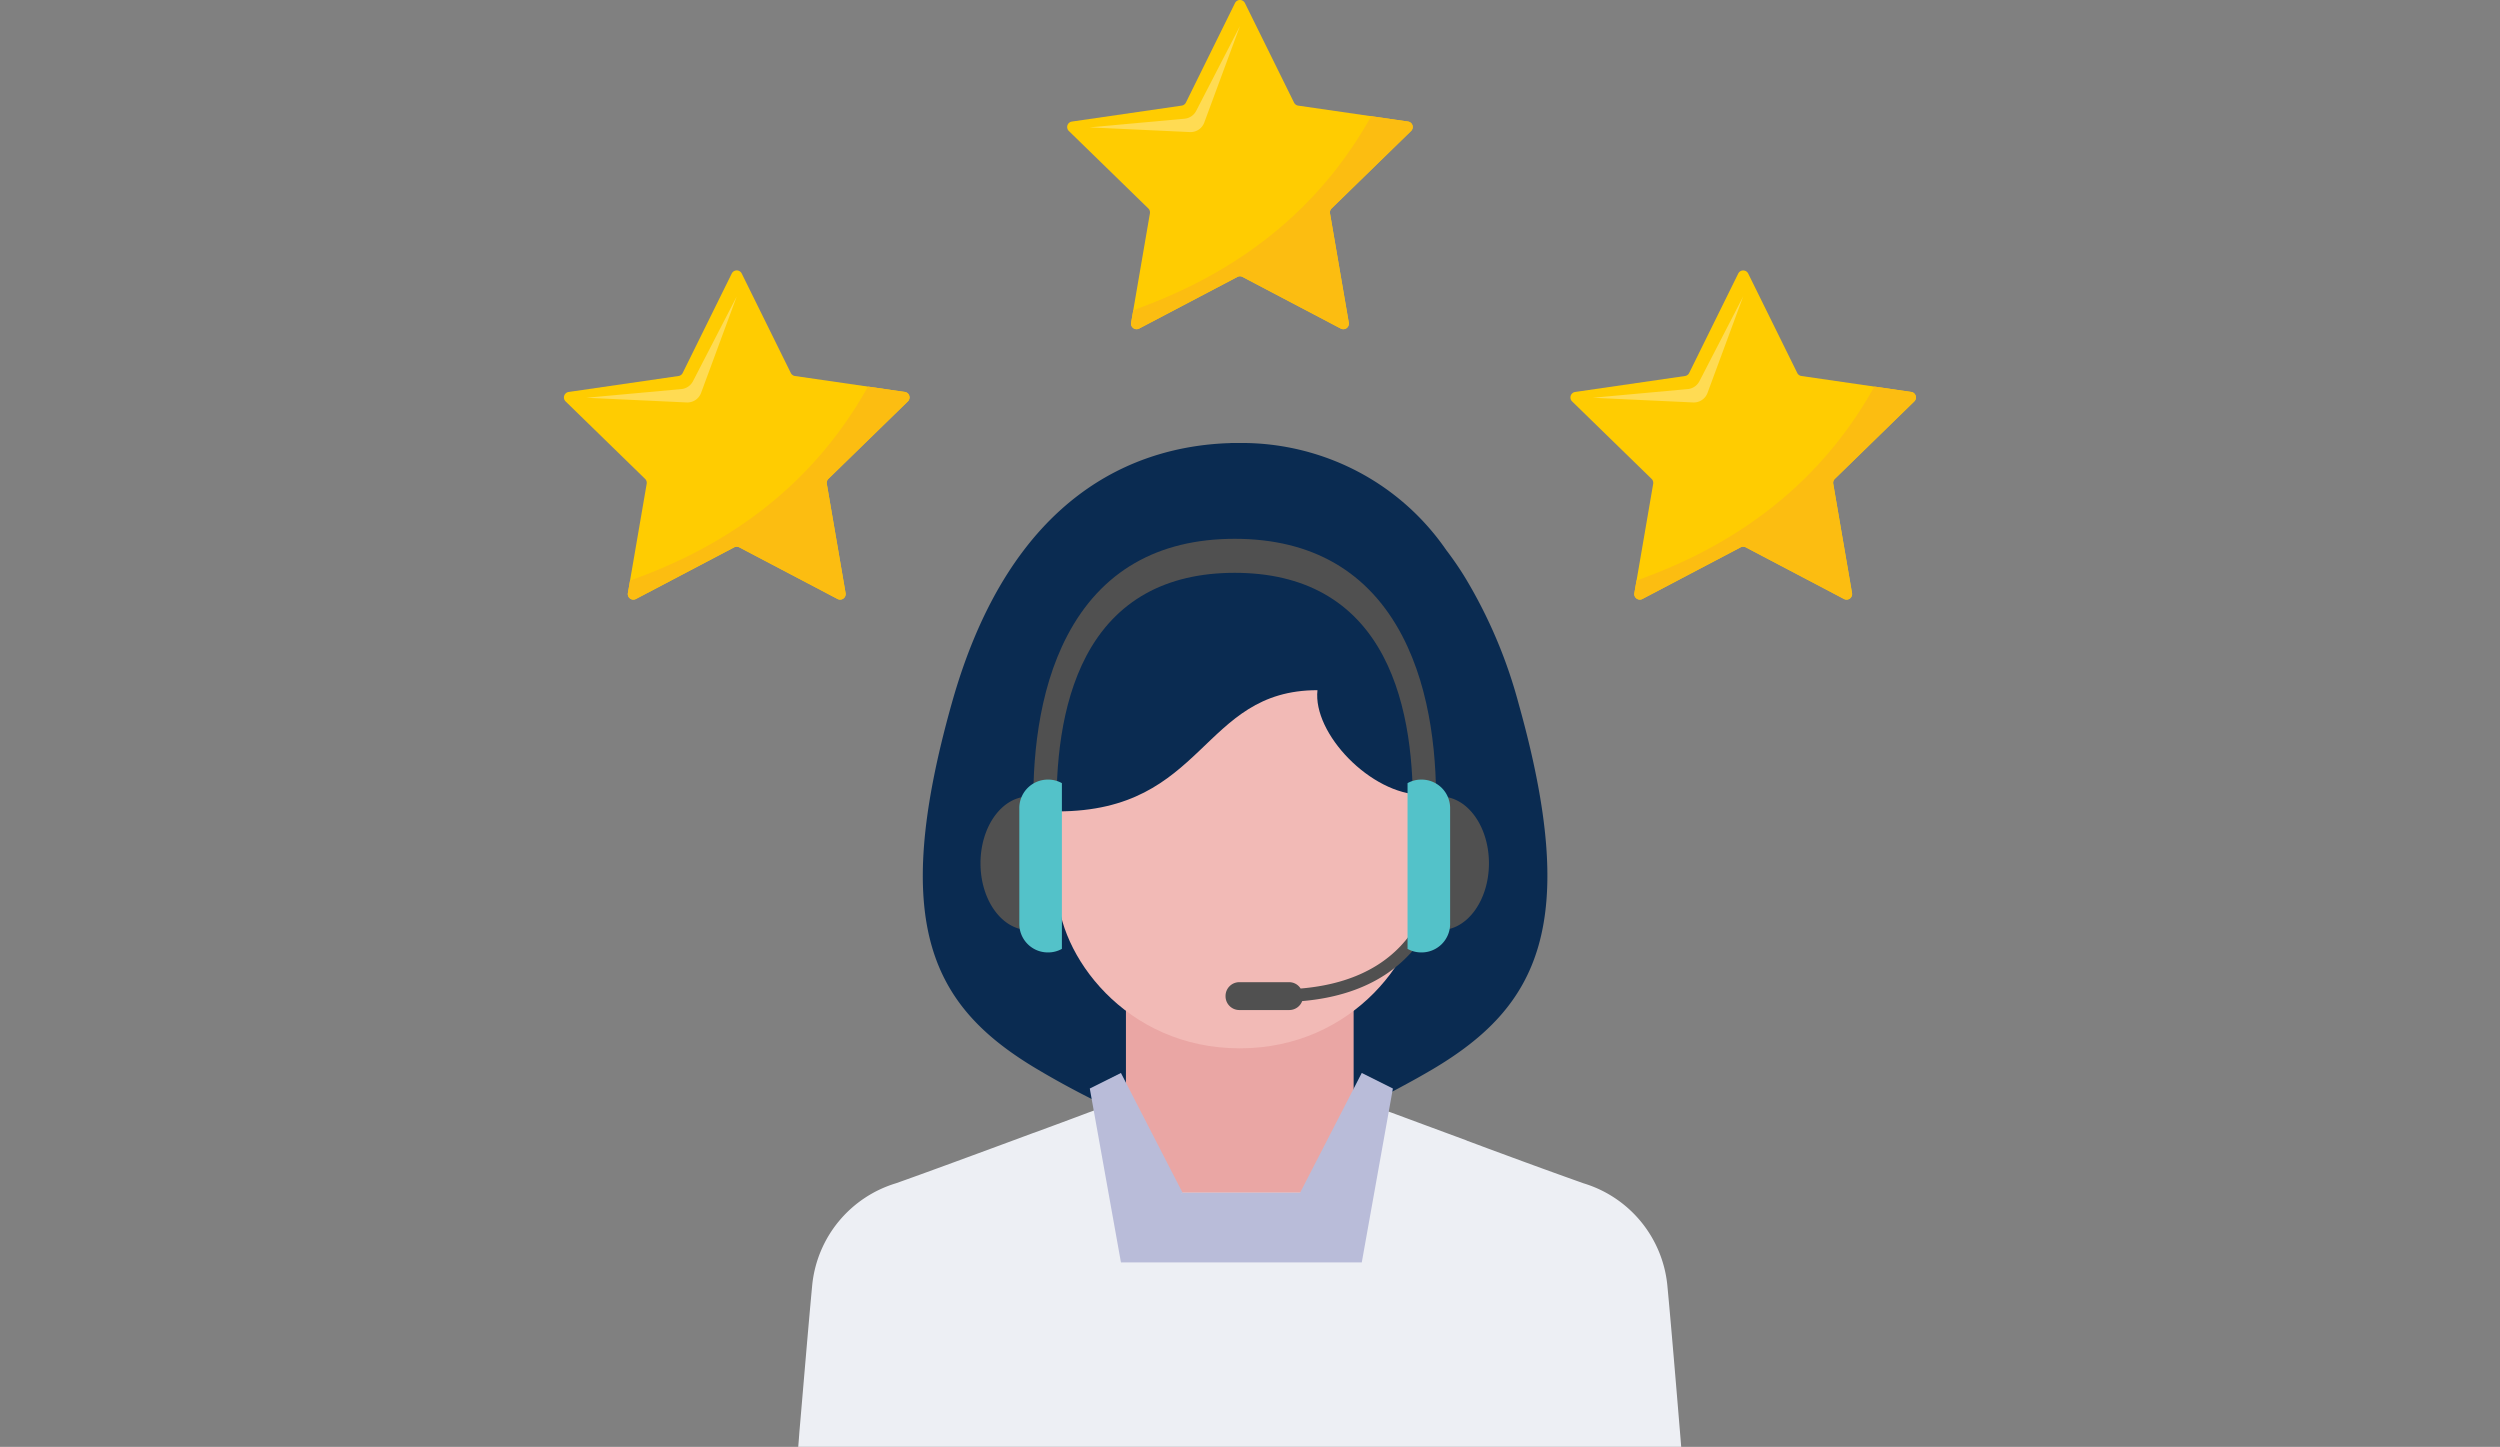
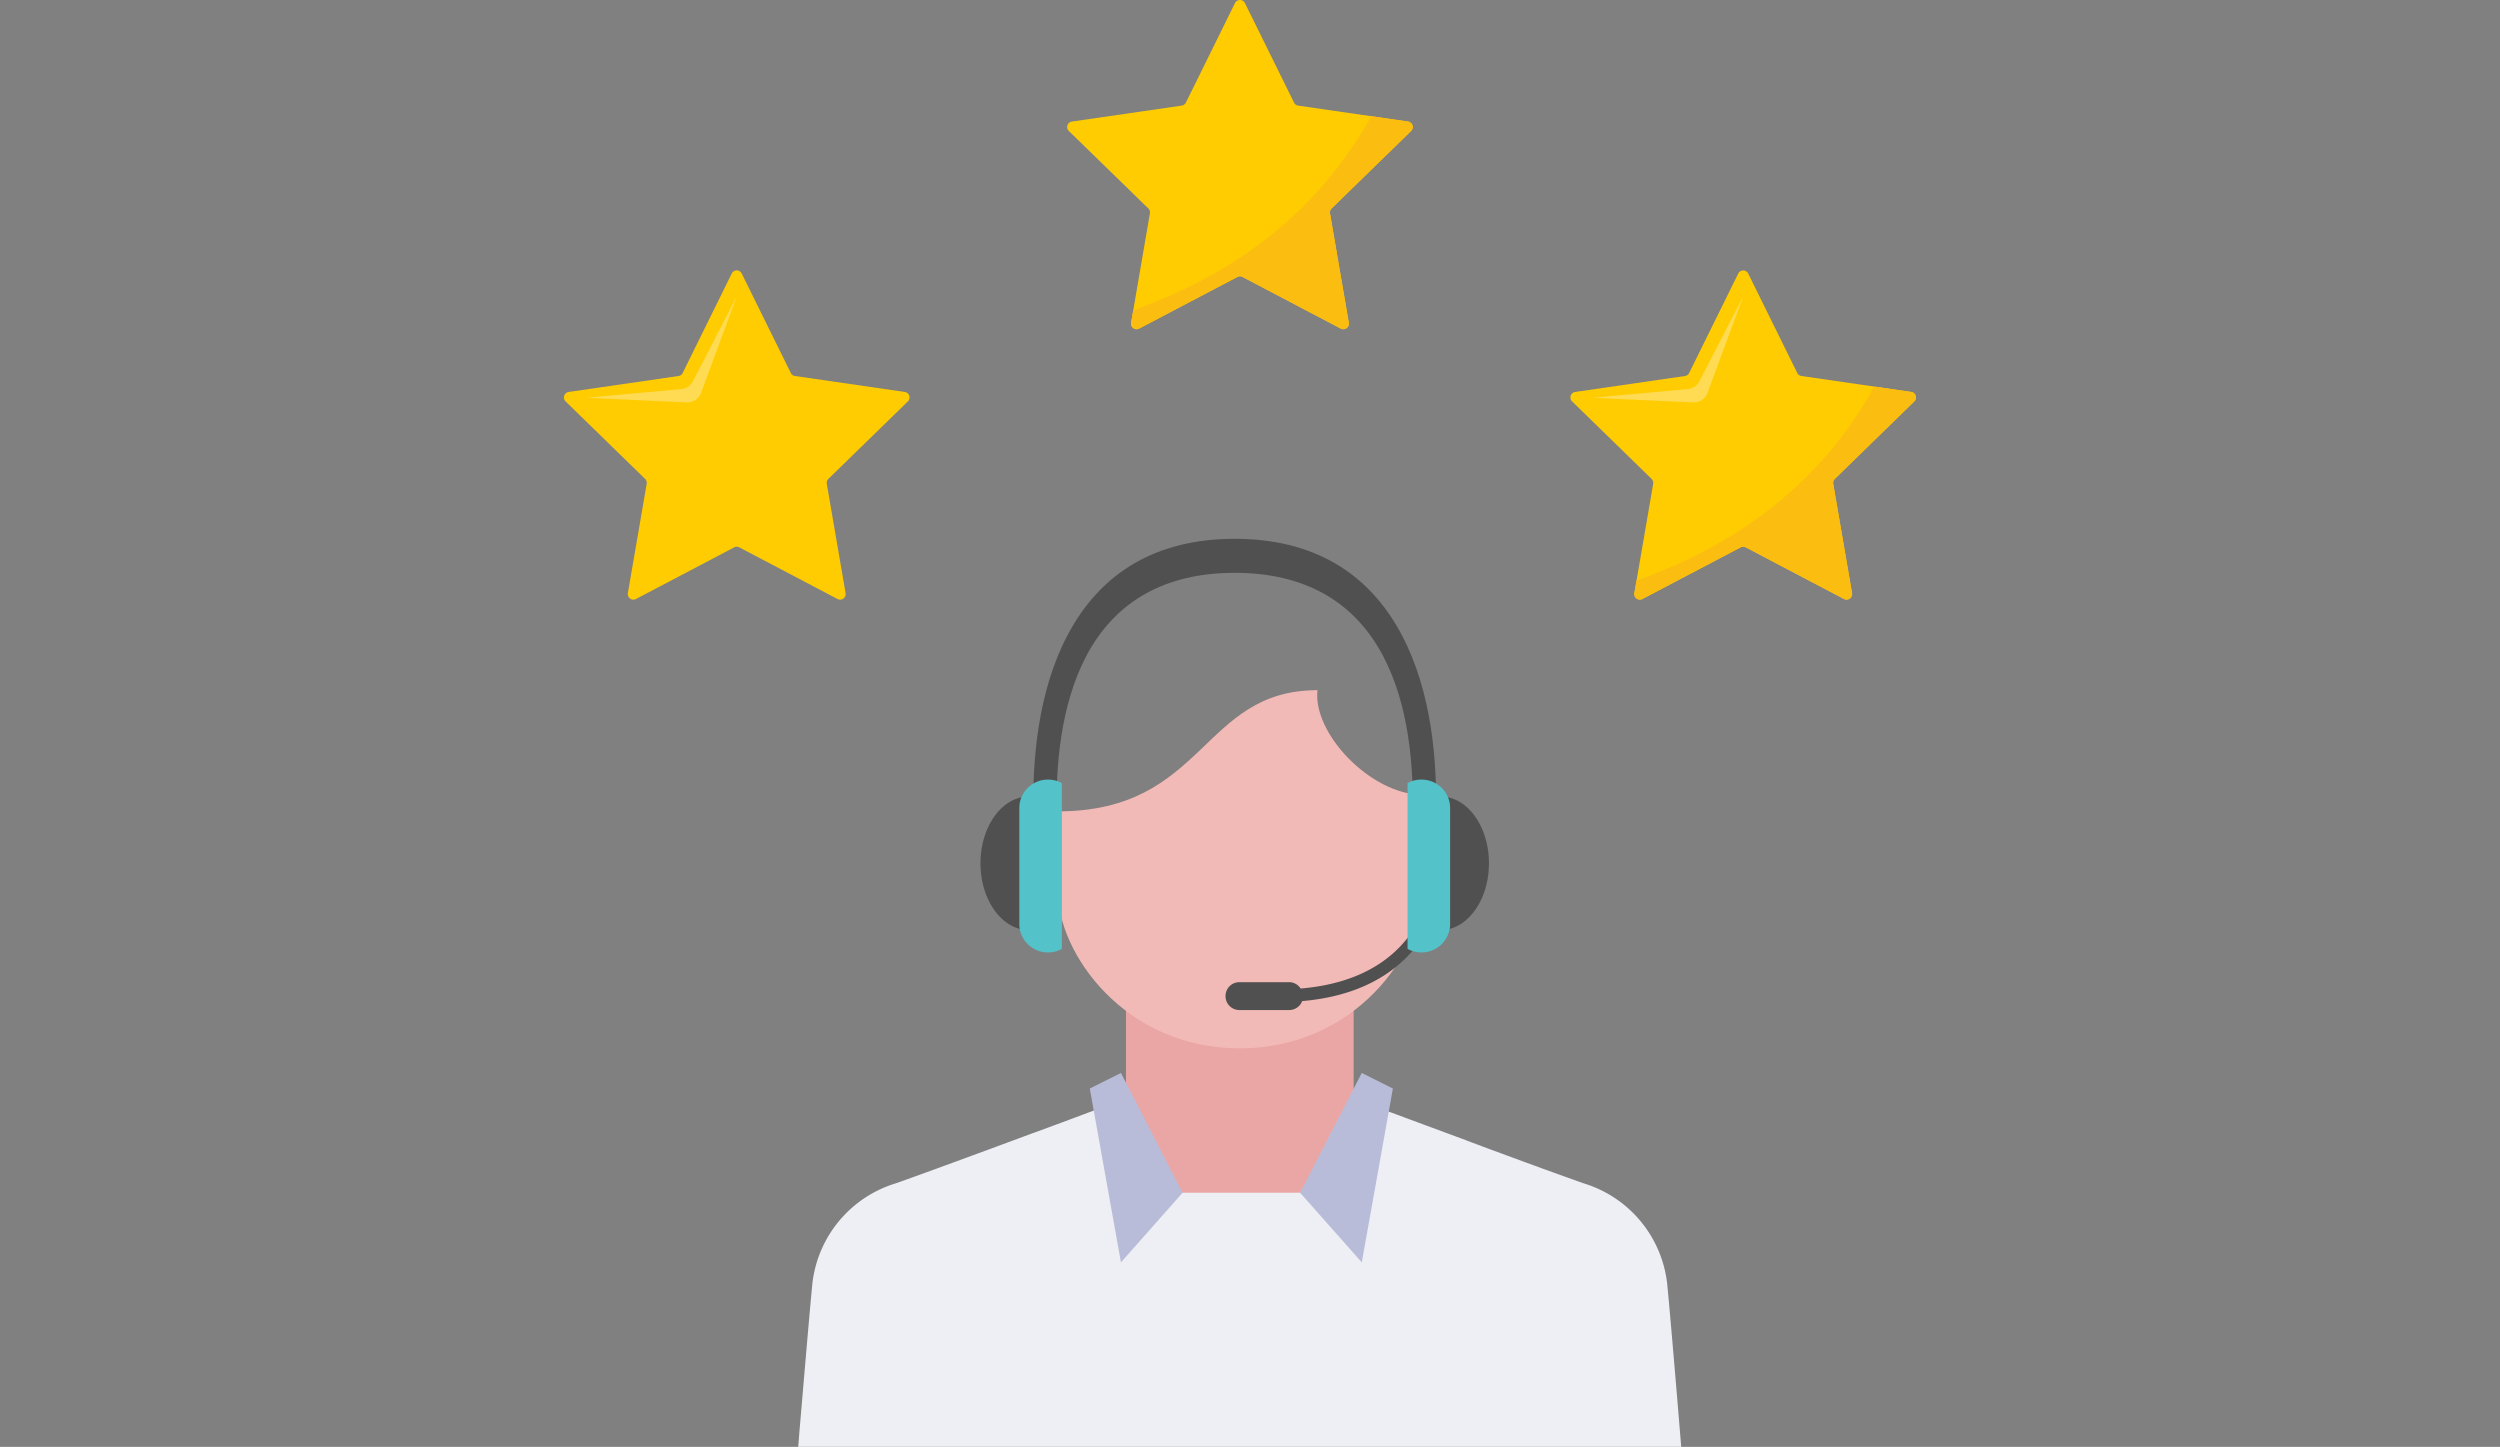
<svg xmlns="http://www.w3.org/2000/svg" width="199.5" height="115.46">
  <rect width="100%" height="100%" fill="#808080" stroke="none" />
  <g data-name="support/conciergedesk/icon-03">
    <path data-name="長方形 9605" fill="none" d="M0 0h199.5v115.46H0z" />
    <g data-name="グループ 15516">
      <g data-name="グループ 14964">
        <path data-name="パス 289490" d="M139.503 21.823l3.918 7.94a.438.438 0 00.333.242l8.762 1.273a.443.443 0 01.245.756l-6.339 6.18a.44.44 0 00-.128.392l1.5 8.726a.443.443 0 01-.642.468l-7.837-4.12a.446.446 0 00-.412 0l-7.837 4.12a.443.443 0 01-.642-.468l1.5-8.726a.445.445 0 00-.128-.392l-6.341-6.18a.443.443 0 01.245-.756l8.763-1.273a.444.444 0 00.333-.242l3.918-7.94a.443.443 0 01.789 0z" fill="#ffcc01" />
        <g data-name="グループ 14963">
          <path data-name="パス 289491" d="M139.105 23.657l-3.492 6.764a1.167 1.167 0 01-.932.628l-7.583.692 8.011.374a1.168 1.168 0 001.151-.761z" fill="#ffdb53" />
        </g>
        <path data-name="パス 289492" d="M130.592 46.327l-.173 1a.443.443 0 00.642.468l7.837-4.12a.447.447 0 01.412 0l7.837 4.12a.443.443 0 00.642-.468l-1.5-8.725a.44.44 0 01.128-.392l6.339-6.18a.442.442 0 00-.245-.756l-2.935-.426c-4.742 8.523-12.009 13.009-18.984 15.479z" fill="#fcbd11" />
      </g>
      <g data-name="グループ 14966">
        <path data-name="パス 289493" d="M59.188 21.823l3.918 7.94a.444.444 0 00.333.242l8.763 1.273a.443.443 0 01.245.756l-6.341 6.18a.445.445 0 00-.128.392l1.5 8.726a.443.443 0 01-.642.468l-7.839-4.12a.443.443 0 00-.411 0l-7.837 4.12a.444.444 0 01-.644-.468l1.5-8.726a.44.44 0 00-.128-.392l-6.341-6.18a.443.443 0 01.247-.756l8.762-1.273a.441.441 0 00.333-.242l3.918-7.94a.443.443 0 01.792 0z" fill="#ffcc01" />
        <g data-name="グループ 14965">
-           <path data-name="パス 289494" d="M58.791 23.657l-3.492 6.764a1.167 1.167 0 01-.932.628l-7.581.692 8.009.374a1.168 1.168 0 001.151-.761z" fill="#ffdb53" />
+           <path data-name="パス 289494" d="M58.791 23.657l-3.492 6.764a1.167 1.167 0 01-.932.628l-7.581.692 8.009.374a1.168 1.168 0 001.151-.761" fill="#ffdb53" />
        </g>
-         <path data-name="パス 289495" d="M50.277 46.327l-.173 1a.444.444 0 00.644.468l7.837-4.12a.443.443 0 01.411 0l7.839 4.12a.443.443 0 00.642-.468l-1.5-8.725a.445.445 0 01.128-.392l6.341-6.18a.443.443 0 00-.245-.756l-2.935-.426c-4.745 8.523-12.014 13.009-18.989 15.479z" fill="#fcbd11" />
      </g>
      <g data-name="グループ 14968">
        <path data-name="パス 289496" d="M99.346.247l3.918 7.94a.445.445 0 00.333.242l8.758 1.271a.442.442 0 01.247.754l-6.341 6.18a.442.442 0 00-.128.392l1.5 8.727a.443.443 0 01-.644.466L99.155 22.1a.432.432 0 00-.411 0l-7.839 4.119a.442.442 0 01-.642-.466l1.5-8.727a.446.446 0 00-.128-.392l-6.341-6.18a.442.442 0 01.245-.754l8.763-1.273a.448.448 0 00.333-.242l3.918-7.94a.442.442 0 01.793.002z" fill="#ffcc01" />
        <g data-name="グループ 14967">
-           <path data-name="パス 289497" d="M98.948 2.081l-3.492 6.764a1.167 1.167 0 01-.932.628l-7.582.692 8.009.374a1.167 1.167 0 001.151-.763z" fill="#ffdb53" />
-         </g>
+           </g>
        <path data-name="パス 289498" d="M90.435 24.751l-.173 1a.442.442 0 00.642.466l7.839-4.119a.433.433 0 01.411 0l7.837 4.119a.443.443 0 00.644-.466l-1.5-8.727a.442.442 0 01.128-.392l6.341-6.18a.442.442 0 00-.247-.754l-2.935-.426c-4.745 8.522-12.012 13.007-18.987 15.479z" fill="#fcbd11" />
      </g>
      <g data-name="グループ 14972">
        <g data-name="グループ 14583">
          <path data-name="パス 288903" d="M134.16 115.455H63.699s.04-.443.092-1.182c.226-2.576.738-8.737 1.027-11.755a9.475 9.475 0 016.674-8.091c1.838-.645 6.643-2.412 10.986-4.024l.04-.01c1.56-.574 3.059-1.128 4.334-1.611.24-.083.452-.164.668-.247.267-.093.523-.2.759-.278.626-.24 1.161-.431 1.57-.585.217-.083.39-.154.535-.205h.01l.378-.145 7.105.207 1.058.031 8.163-.24s.133.052.38.143h.01c.143.052.319.121.535.207.318.112.707.257 1.149.421.411.164.883.328 1.387.523.154.052.3.114.461.166 1.736.645 3.872 1.437 6.017 2.228v.01c.533.195 1.08.4 1.611.6l1.253.461a491.497 491.497 0 006.474 2.352 9.477 9.477 0 016.674 8.091c.373 3.876 1.111 12.933 1.111 12.933z" fill="#edeff4" />
        </g>
-         <path data-name="パス 288904" d="M114.335 85.32c-.7.411-1.385.8-2.072 1.17-.34.185-.68.369-1.016.545l-1 .523c-.369.185-.73.369-1.078.535-.39.195-.77.379-1.151.554a79.671 79.671 0 01-8.2 3.306c-.35.112-.637.205-.883.278v.24l-.021-.012c-.052-.009-.176-.05-.361-.1-.04.01-.071.021-.1.031-.185.052-.276.083-.276.083v-.24c-.093-.031-.195-.06-.3-.091A75.7 75.7 0 0189.845 89q-.771-.339-1.57-.74c-.338-.164-.688-.328-1.037-.5a69.406 69.406 0 01-4.455-2.431c-8.392-4.98-11.807-11.5-6.833-29.2 4.731-16.859 14.815-20.452 21.93-20.76.1 0 .205-.009.3-.009v-.01h.759a19.941 19.941 0 019.661 2.412 19.652 19.652 0 016.807 6.129 25.764 25.764 0 011.489 2.166 38.919 38.919 0 014.283 10.07c4.965 17.693 1.545 24.214-6.844 29.193z" fill="#0a2b51" />
        <path data-name="長方形 8357" fill="#eaa6a4" d="M89.85 68.697h18.17V95.18H89.85z" />
        <path data-name="パス 288905" d="M105.134 55.076c-.388 3.466 4.265 8.315 8.339 8.348v7.578c0 5.118-5.385 12.654-14.539 12.654s-14.54-7.537-14.54-12.654v-6.253c11.821.001 11.433-9.673 20.74-9.673z" fill="#f2bab6" />
        <g data-name="グループ 14584">
          <path data-name="パス 288907" d="M103.748 95.18l4.919-9.557 2.485 1.241-2.482 13.874z" fill="#b9bcd9" />
        </g>
        <g data-name="グループ 14584">
          <path data-name="パス 288907" d="M89.451 100.738l-2.486-13.874 2.486-1.241 4.919 9.557z" fill="#b9bcd9" />
        </g>
        <g data-name="グループ 14971">
          <path data-name="パス 289499" d="M84.33 65.159c-.105-4 .309-8.924 2.357-12.81 2.317-4.388 6.31-6.638 11.843-6.638s9.526 2.25 11.842 6.638c2.05 3.886 2.462 8.814 2.357 12.81h1.853c.129-4.419-.338-9.938-2.688-14.428-2.676-5.109-7.183-7.734-13.363-7.734s-10.689 2.624-13.365 7.734c-2.35 4.49-2.818 10.009-2.688 14.428z" fill="#505050" />
          <g data-name="グループ 14969">
            <path data-name="パス 289500" d="M83.34 63.858a2.906 2.906 0 00-1.249-.293c-2.126 0-3.848 2.384-3.848 5.326s1.722 5.325 3.848 5.325a2.9 2.9 0 001.249-.292z" fill="#505050" />
            <path data-name="パス 289501" d="M84.739 62.495a2.235 2.235 0 00-1.077-.283h-.047a2.274 2.274 0 00-2.274 2.276v9.24a2.275 2.275 0 002.274 2.276h.047a2.254 2.254 0 001.077-.283z" fill="#53c2c9" />
          </g>
          <path data-name="パス 289502" d="M115.429 69.13h-1.02c0 .381-.152 8.877-10.62 9.754a1.083 1.083 0 00-.9-.506h-3.991a1.1 1.1 0 00-1.1 1.1v.023a1.1 1.1 0 001.1 1.1h3.991a1.1 1.1 0 001.025-.714c11.351-.981 11.515-10.654 11.515-10.757z" fill="#505050" />
          <g data-name="グループ 14970">
            <path data-name="パス 289503" d="M113.721 63.858a2.893 2.893 0 011.249-.293c2.124 0 3.848 2.384 3.848 5.326s-1.724 5.325-3.848 5.325a2.892 2.892 0 01-1.249-.292z" fill="#505050" />
            <path data-name="パス 289504" d="M112.322 62.495a2.23 2.23 0 011.077-.283h.045a2.275 2.275 0 012.276 2.276v9.24a2.276 2.276 0 01-2.276 2.276h-.045a2.249 2.249 0 01-1.077-.283z" fill="#53c2c9" />
          </g>
        </g>
-         <path data-name="パス 289505" d="M103.748 95.18h-9.377l-4.114 2.682-.805 2.875h19.217l-.647-4.674z" fill="#b9bcd9" />
      </g>
    </g>
  </g>
</svg>